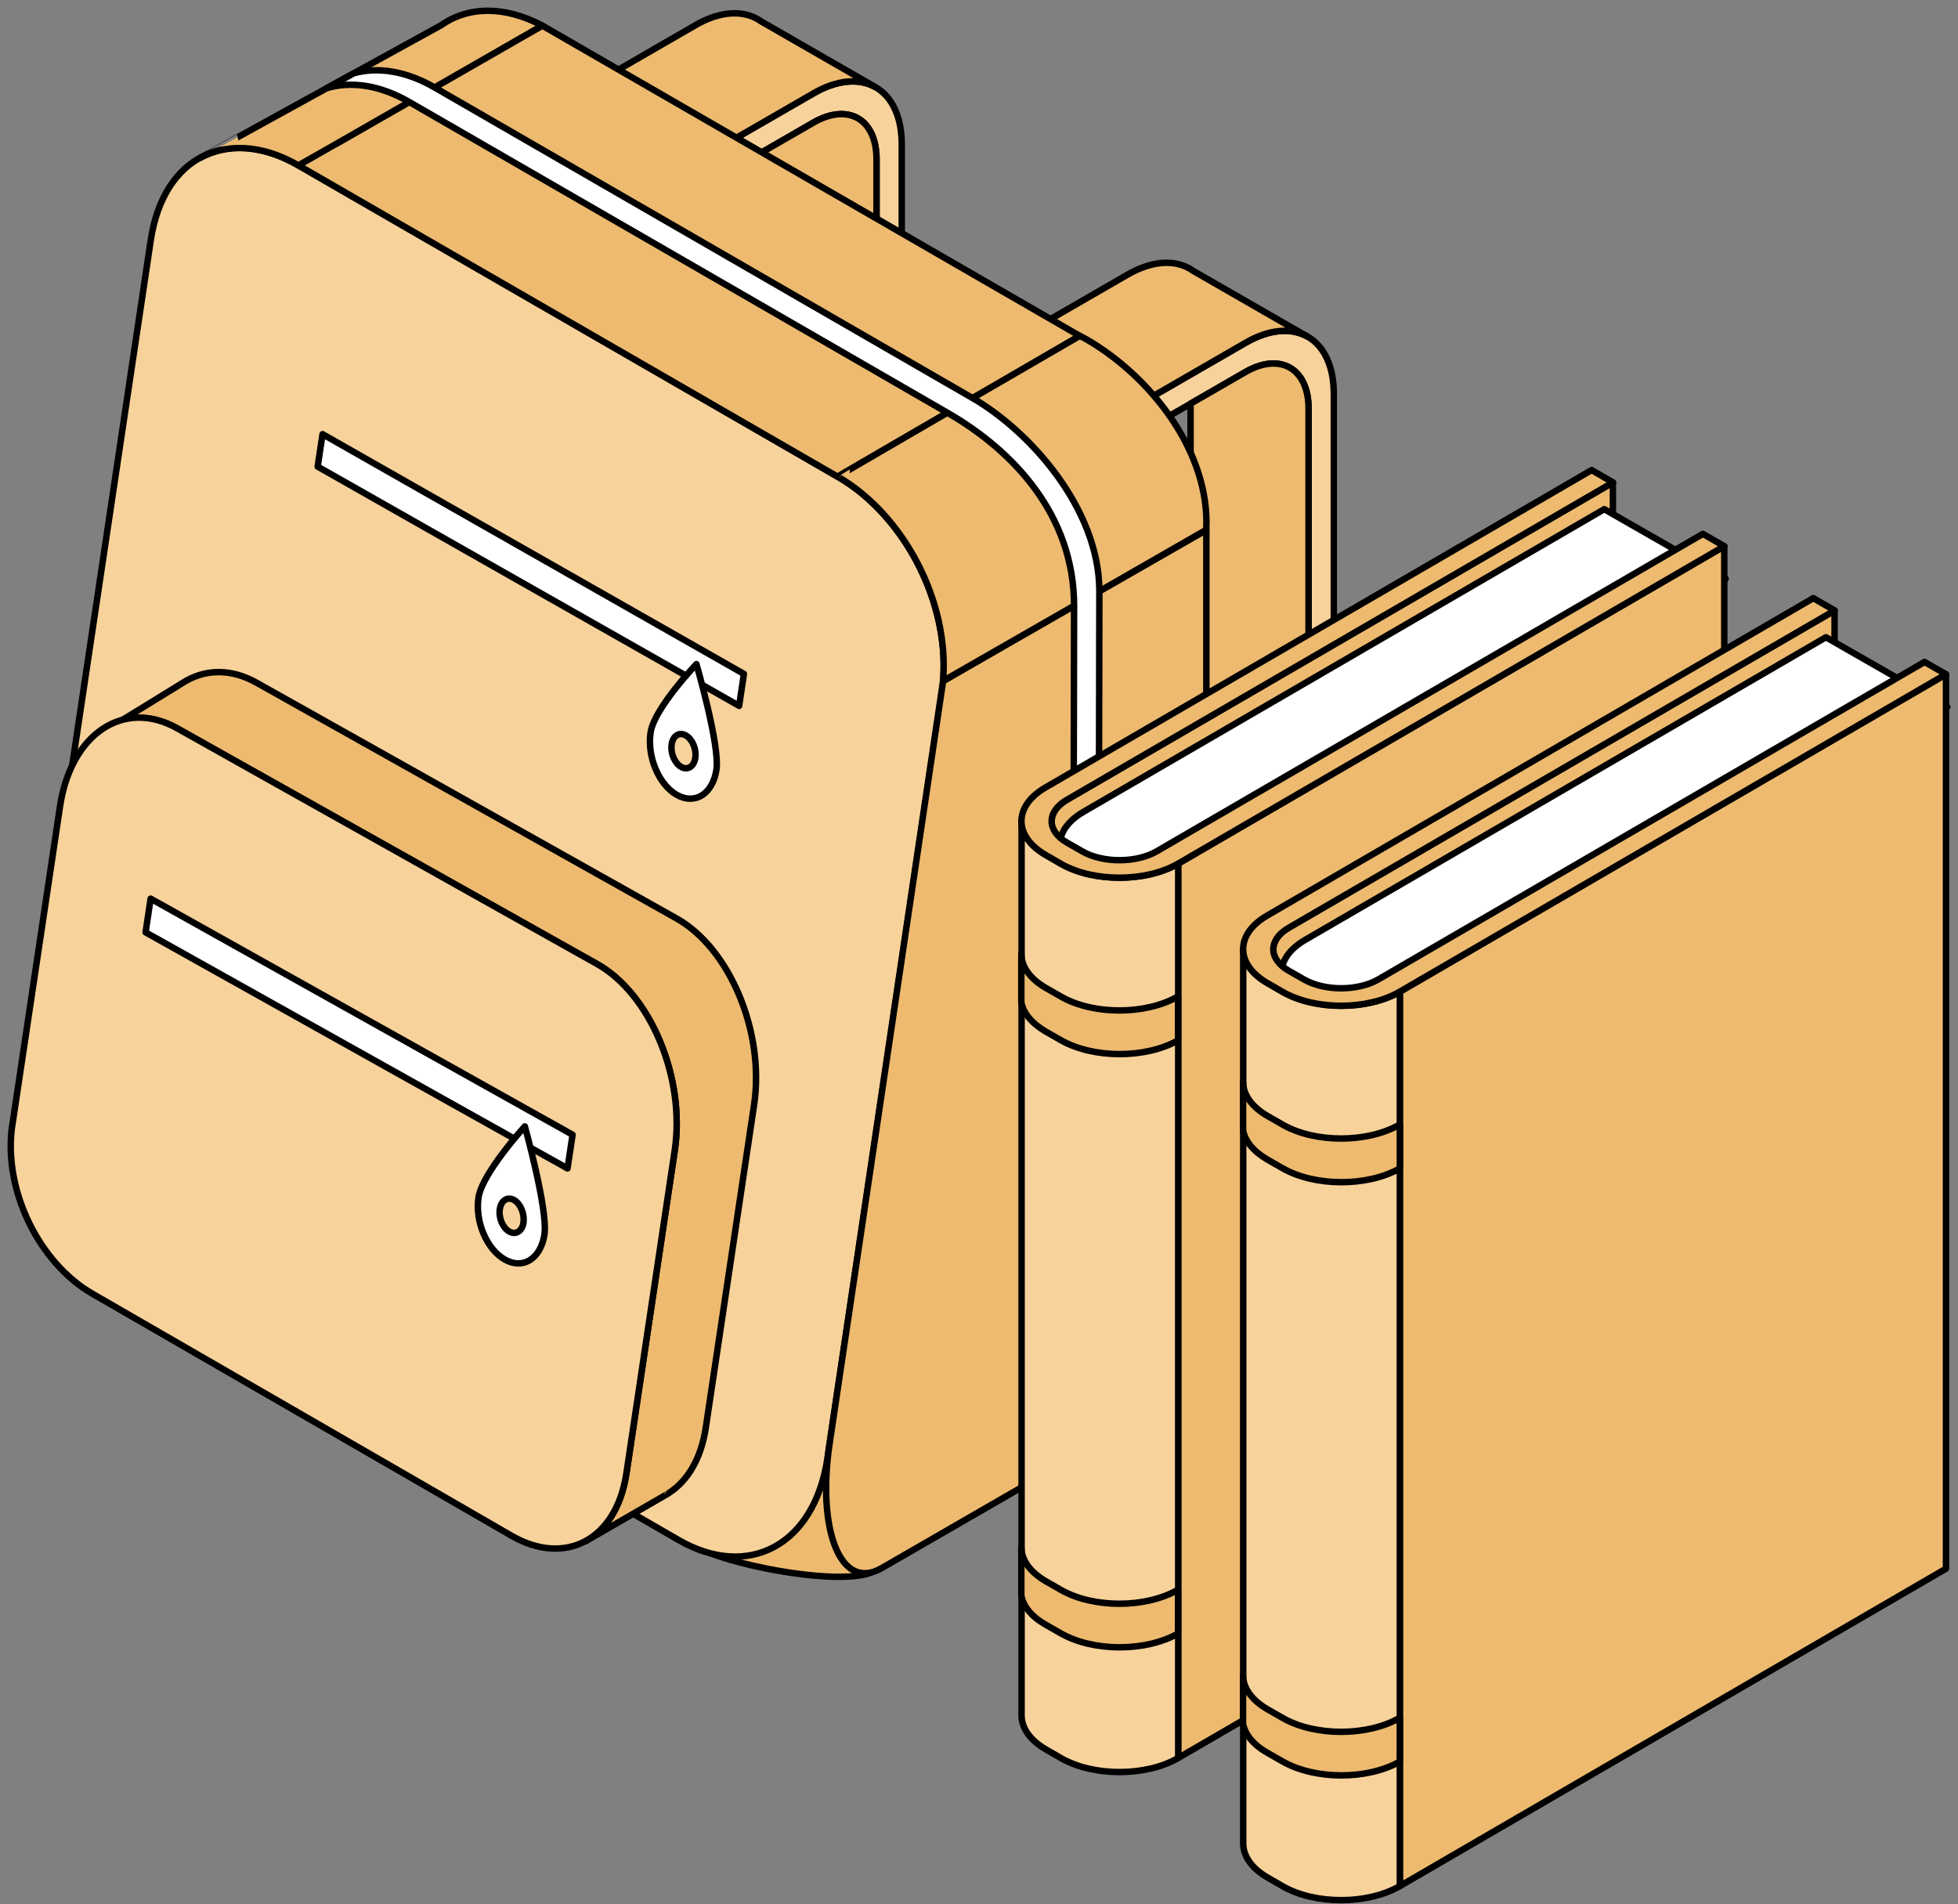
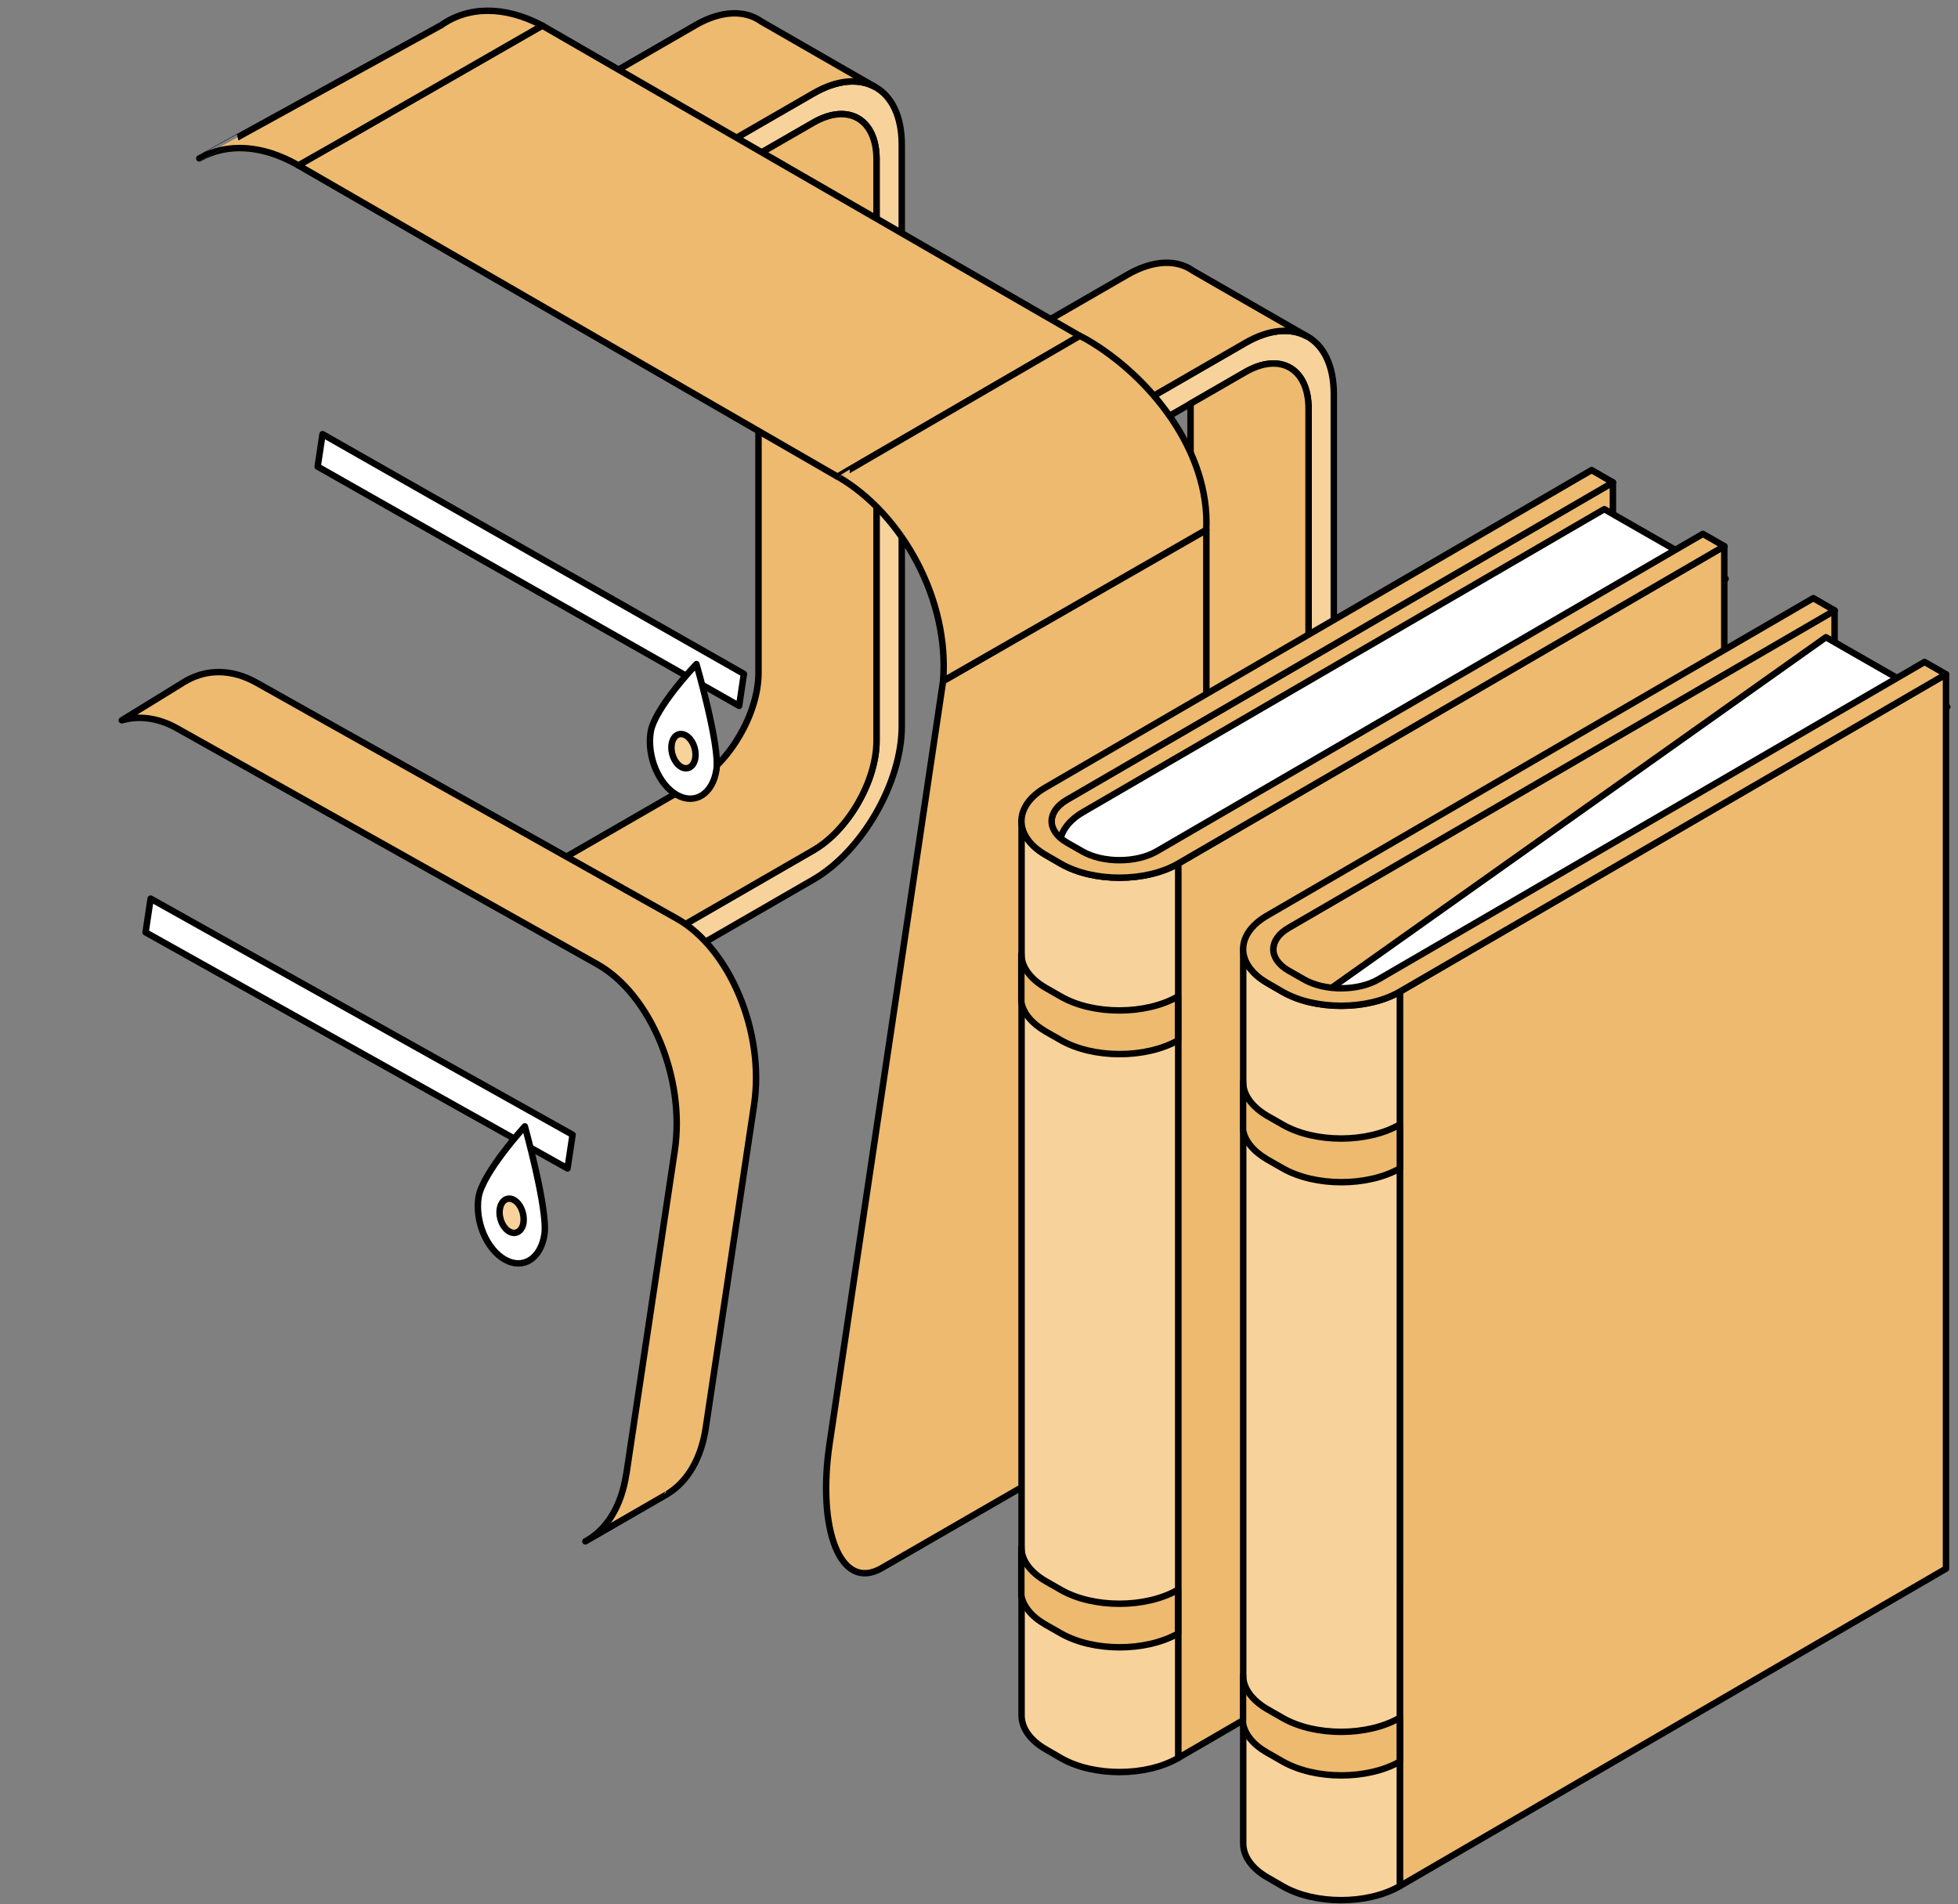
<svg xmlns="http://www.w3.org/2000/svg" width="182" height="177" viewBox="0 0 182 177" fill="none">
  <rect x="0" y="0" width="182" height="177" fill="#808080" stroke="none" />
  <path d="M100.372 113.821L115.752 104.944C120.289 102.328 123.98 95.932 123.98 90.692V36.624C123.98 31.384 120.289 29.259 115.752 31.874L100.372 40.752V43.465L115.752 34.587C118.99 32.719 121.632 34.24 121.632 37.985V92.053C121.632 95.799 118.999 100.362 115.752 102.23L100.372 111.108V113.821Z" fill="#F8D29B" stroke="black" stroke-width="0.6" stroke-miterlimit="10" stroke-linejoin="round" />
  <path d="M104.788 25.538C107.225 24.132 109.414 24.106 110.917 25.182L121.449 31.24C119.964 30.448 117.962 30.591 115.756 31.872L100.376 40.75L89.407 34.416L104.788 25.538Z" fill="#EDBA6F" stroke="black" stroke-width="0.6" stroke-miterlimit="10" stroke-linejoin="round" />
  <path d="M110.665 85.719V37.522L115.753 34.587C118.991 32.719 121.633 34.24 121.633 37.985V92.053C121.633 95.798 119 100.362 115.753 102.23L100.372 111.108L89.404 104.774L104.785 95.896C108.023 94.028 110.665 89.456 110.665 85.719Z" fill="#EDBA6F" stroke="black" stroke-width="0.6" stroke-miterlimit="10" stroke-linejoin="round" />
  <path d="M60.212 90.637L75.592 81.759C80.128 79.143 83.82 72.747 83.82 67.508V13.439C83.82 8.2 80.128 6.074 75.592 8.689L60.212 17.567V20.28L75.592 11.402C78.83 9.534 81.472 11.055 81.472 14.791V68.86C81.472 72.596 78.839 77.168 75.592 79.037L60.212 87.915V90.628V90.637Z" fill="#F8D29B" stroke="black" stroke-width="0.6" stroke-miterlimit="10" stroke-linejoin="round" />
  <path d="M64.623 2.349C67.06 0.944 69.248 0.917 70.761 1.994L81.293 8.052C79.816 7.26 77.806 7.402 75.6 8.683L60.22 17.561L49.251 11.227L64.632 2.349H64.623Z" fill="#EDBA6F" stroke="black" stroke-width="0.6" stroke-miterlimit="10" stroke-linejoin="round" />
  <path d="M70.504 62.538V14.341L75.593 11.406C78.831 9.538 81.473 11.059 81.473 14.795V68.863C81.473 72.6 78.839 77.172 75.593 79.04L60.212 87.918L49.244 81.593L64.625 72.715C67.863 70.847 70.504 66.275 70.504 62.538Z" fill="#EDBA6F" stroke="black" stroke-width="0.6" stroke-miterlimit="10" stroke-linejoin="round" />
-   <path d="M81.082 146.124C78.164 147.396 68.806 145.68 65.31 144.069C61.814 142.468 73.85 133.706 76.376 133.866C78.903 134.026 81.082 146.115 81.082 146.115V146.124Z" fill="#EDBA6F" stroke="black" stroke-width="0.6" stroke-miterlimit="10" stroke-linejoin="round" />
-   <path d="M14.013 22.329C15.196 14.394 21.352 11.681 27.739 15.373C44.444 25.016 61.159 34.667 77.865 44.31C84.252 47.993 88.7 56.667 87.543 64.397C83.994 88.113 80.454 111.829 76.913 135.536C75.695 143.72 69.476 146.843 63.09 143.151C46.384 133.499 29.669 123.856 12.963 114.213C6.576 110.53 2.137 101.777 3.312 93.904C6.879 70.046 10.446 46.188 14.013 22.32V22.329Z" fill="#F8D29B" stroke="black" stroke-width="0.6" stroke-miterlimit="10" stroke-linejoin="round" />
  <path d="M29.528 43.371C42.586 50.781 55.645 58.2 68.704 65.61C68.882 64.418 68.97 63.822 69.148 62.639C56.09 55.211 43.04 47.783 29.981 40.355C29.803 41.556 29.714 42.152 29.528 43.371Z" fill="white" stroke="black" stroke-width="0.6" stroke-miterlimit="10" stroke-linejoin="round" />
  <path d="M66.594 71.541C66.932 69.308 64.734 61.729 64.734 61.729C64.734 61.729 60.803 65.839 60.474 68.081C60.135 70.322 61.23 72.938 62.92 73.889C64.61 74.841 66.255 73.783 66.594 71.541Z" fill="white" stroke="black" stroke-width="0.6" stroke-miterlimit="10" stroke-linejoin="round" />
  <path d="M64.63 70.439C64.754 69.629 64.354 68.704 63.749 68.357C63.144 68.01 62.548 68.384 62.432 69.193C62.308 70.003 62.708 70.937 63.313 71.284C63.918 71.63 64.514 71.248 64.63 70.447V70.439Z" fill="#F8D29B" stroke="black" stroke-width="0.6" stroke-miterlimit="10" stroke-linejoin="round" />
  <path d="M107.348 130.722C110.123 128.17 112.133 124.374 112.133 121.281V49.261C112.133 49.261 94.413 59.402 87.67 63.308H87.661L77.111 134.189C75.937 142.062 78.072 147.995 81.959 145.753L105.079 132.41C105.872 131.952 106.635 131.378 107.348 130.722Z" fill="#EDBA6F" stroke="black" stroke-width="0.6" stroke-miterlimit="10" stroke-linejoin="round" />
  <path d="M50.405 2.377L100.371 31.226L77.865 44.311L77.785 44.267L27.739 15.374L50.405 2.377Z" fill="#EDBA6F" stroke="black" stroke-width="0.6" stroke-miterlimit="10" stroke-linejoin="round" />
  <path d="M40.959 2.378C43.477 0.572 46.884 0.51 50.406 2.378C50.406 2.378 27.767 15.392 27.74 15.374C24.369 13.426 21.069 13.284 18.525 14.725C18.498 14.725 40.959 2.369 40.959 2.369V2.378Z" fill="#EDBA6F" stroke="black" stroke-width="0.6" stroke-miterlimit="10" stroke-linejoin="round" />
  <path d="M100.373 31.224C100.373 31.224 100.782 31.42 100.977 31.535C106.92 34.969 112.488 41.961 112.124 49.247C107.925 51.667 87.661 63.293 87.661 63.293C88.266 55.856 83.951 47.815 77.867 44.301C77.84 44.283 100.373 31.215 100.373 31.215V31.224Z" fill="#EDBA6F" stroke="black" stroke-width="0.6" stroke-miterlimit="10" stroke-linejoin="round" />
-   <path d="M32.882 6.81C35.115 6.196 37.721 6.587 40.39 8.126L90.419 37.011C95.729 40.08 102.178 47.276 102.188 54.944C102.188 54.962 102.143 77.379 102.143 77.379L99.794 78.732L99.839 56.314C99.839 47.854 94.164 41.876 88.079 38.372L38.041 9.478C35.311 7.904 32.642 7.521 30.365 8.197L32.891 6.81H32.882Z" fill="white" stroke="black" stroke-width="0.6" stroke-miterlimit="10" stroke-linejoin="round" />
  <path d="M58.228 136.961C59.936 125.512 60.87 119.268 62.721 106.938C63.726 100.204 60.461 92.402 55.506 89.618C42.501 82.315 29.487 75.011 16.473 67.708C14.694 66.703 12.915 66.498 11.322 66.952L16.837 63.562C16.971 63.465 17.122 63.385 17.264 63.304L17.371 63.242C19.266 62.193 21.552 62.166 23.847 63.456C36.861 70.759 49.867 78.063 62.881 85.366C67.844 88.15 71.1 95.952 70.095 102.686C68.254 115.024 67.32 121.26 65.603 132.709C65.167 135.618 63.886 137.682 62.16 138.785C62.16 138.794 61.885 138.954 61.885 138.954C61.831 138.981 61.787 139.016 61.733 139.043L54.412 143.268C56.334 142.236 57.757 140.084 58.219 136.97L58.228 136.961Z" fill="#EDBA6F" stroke="black" stroke-width="0.6" stroke-miterlimit="10" stroke-linejoin="round" />
-   <path d="M1.142 104.559C0.243 110.591 3.65 117.414 8.605 120.26C21.584 127.759 34.571 135.25 47.55 142.749C52.495 145.604 57.281 143.194 58.224 136.949C59.932 125.5 60.866 119.255 62.717 106.926C63.722 100.191 60.457 92.39 55.502 89.605C42.497 82.302 29.483 74.999 16.469 67.695C11.514 64.911 6.595 68.194 5.58 74.945C3.73 87.311 2.805 93.502 1.151 104.55L1.142 104.559Z" fill="#F8D29B" stroke="black" stroke-width="0.6" stroke-miterlimit="10" stroke-linejoin="round" />
  <path d="M13.531 86.66C26.607 93.972 39.675 101.293 52.751 108.605C52.938 107.36 53.036 106.728 53.223 105.474C40.146 98.162 27.079 90.841 14.002 83.528C13.816 84.783 13.718 85.405 13.531 86.66Z" fill="white" stroke="black" stroke-width="0.6" stroke-miterlimit="10" stroke-linejoin="round" />
  <path d="M50.609 114.732C50.947 112.472 48.785 104.697 48.785 104.697C48.785 104.697 44.818 109.047 44.48 111.298C44.142 113.557 45.245 116.128 46.935 117.08C48.625 118.032 50.27 116.991 50.609 114.732Z" fill="white" stroke="black" stroke-width="0.6" stroke-miterlimit="10" stroke-linejoin="round" />
  <path d="M48.656 113.628C48.771 112.818 48.38 111.876 47.775 111.538C47.17 111.2 46.574 111.582 46.458 112.392C46.334 113.201 46.734 114.135 47.339 114.473C47.944 114.811 48.54 114.438 48.664 113.628H48.656Z" fill="#F8D29B" stroke="black" stroke-width="0.6" stroke-miterlimit="10" stroke-linejoin="round" />
  <path d="M99.166 74.346C98.223 74.893 97.756 75.613 97.746 76.323L97.746 159.454C97.746 158.734 98.223 158.025 99.155 157.477L149.922 127.972L149.922 44.841L99.155 74.346L99.166 74.346Z" fill="#EDBA6F" stroke="black" stroke-width="0.6" stroke-linejoin="round" />
  <path d="M160.399 53.795L111.984 81.931C109.044 83.644 104.238 83.654 101.267 81.951L100.74 81.647C97.779 79.933 97.769 77.165 100.709 75.462L149.124 47.326L151.081 48.451L158.432 52.659L160.389 53.784L160.399 53.795Z" fill="white" stroke="black" stroke-width="0.6" stroke-linejoin="round" />
  <path d="M160.275 50.772L160.275 133.903L109.508 163.408L109.508 80.277L160.275 50.772Z" fill="#EDBA6F" stroke="black" stroke-width="0.6" stroke-linejoin="round" />
  <path d="M98.638 80.295L97.218 79.473C95.707 78.602 94.957 77.456 94.957 76.31L94.957 159.441C94.957 160.587 95.707 161.733 97.218 162.605L98.638 163.426C101.649 165.15 106.526 165.14 109.517 163.406L109.517 80.274C106.536 82.008 101.649 82.018 98.648 80.295L98.638 80.295Z" fill="#F8D29B" stroke="black" stroke-width="0.6" stroke-linejoin="round" />
  <path d="M109.504 92.625L109.504 96.701C106.472 98.414 101.615 98.404 98.604 96.681L97.164 95.859C95.866 95.089 95.116 94.146 94.934 93.162L94.934 88.671C94.944 89.816 95.704 90.952 97.205 91.824L98.624 92.635C101.636 94.359 106.513 94.349 109.504 92.615L109.504 92.625Z" fill="#EDBA6F" stroke="black" stroke-width="0.6" stroke-linejoin="round" />
  <path d="M109.504 147.762L109.504 151.838C106.472 153.552 101.615 153.542 98.604 151.818L97.164 150.997C95.856 150.247 95.116 149.293 94.934 148.31L94.934 143.818C94.944 144.964 95.704 146.1 97.205 146.972L98.624 147.783C101.636 149.506 106.513 149.496 109.504 147.762Z" fill="#EDBA6F" stroke="black" stroke-width="0.6" stroke-linejoin="round" />
  <path d="M160.274 50.771L109.507 80.276C106.515 82.01 101.639 82.02 98.627 80.296L97.208 79.475C94.207 77.741 94.186 74.933 97.177 73.199L147.944 43.694L149.932 44.839L99.165 74.345C97.279 75.44 97.279 77.224 99.175 78.319L100.614 79.14C102.531 80.235 105.623 80.225 107.519 79.13L158.286 49.625L160.284 50.771L160.274 50.771Z" fill="#EDBA6F" stroke="black" stroke-width="0.6" stroke-linejoin="round" />
  <path d="M119.771 86.25C118.828 86.797 118.362 87.517 118.352 88.227L118.352 171.358C118.352 170.638 118.828 169.929 119.761 169.381L170.528 139.876L170.528 56.745L119.761 86.25L119.771 86.25Z" fill="#EDBA6F" stroke="black" stroke-width="0.6" stroke-linejoin="round" />
-   <path d="M181.001 65.699L132.586 93.835C129.645 95.549 124.839 95.559 121.869 93.855L121.341 93.551C118.381 91.838 118.371 89.07 121.311 87.366L169.726 59.23L171.683 60.355L179.034 64.563L180.99 65.689L181.001 65.699Z" fill="white" stroke="black" stroke-width="0.6" stroke-linejoin="round" />
+   <path d="M181.001 65.699L132.586 93.835C129.645 95.549 124.839 95.559 121.869 93.855L121.341 93.551L169.726 59.23L171.683 60.355L179.034 64.563L180.99 65.689L181.001 65.699Z" fill="white" stroke="black" stroke-width="0.6" stroke-linejoin="round" />
  <path d="M180.884 62.678L180.884 145.809L130.117 175.314L130.117 92.183L180.884 62.678Z" fill="#EDBA6F" stroke="black" stroke-width="0.6" stroke-linejoin="round" />
  <path d="M119.239 92.202L117.82 91.381C116.309 90.509 115.559 89.363 115.559 88.218L115.559 171.349C115.559 172.495 116.309 173.64 117.82 174.512L119.239 175.334C122.25 177.057 127.127 177.047 130.118 175.313L130.119 92.182C127.138 93.916 122.25 93.926 119.249 92.202L119.239 92.202Z" fill="#F8D29B" stroke="black" stroke-width="0.6" stroke-linejoin="round" />
  <path d="M130.117 104.531L130.117 108.607C127.085 110.32 122.229 110.31 119.217 108.587L117.778 107.765C116.48 106.995 115.729 106.052 115.547 105.068L115.547 100.577C115.557 101.722 116.317 102.858 117.818 103.73L119.238 104.541C122.249 106.265 127.126 106.254 130.117 104.521L130.117 104.531Z" fill="#EDBA6F" stroke="black" stroke-width="0.6" stroke-linejoin="round" />
  <path d="M130.113 159.668L130.113 163.744C127.081 165.458 122.225 165.448 119.213 163.724L117.774 162.903C116.466 162.152 115.725 161.199 115.543 160.216L115.543 155.724C115.553 156.87 116.314 158.005 117.814 158.877L119.234 159.689C122.245 161.412 127.122 161.402 130.113 159.668Z" fill="#EDBA6F" stroke="black" stroke-width="0.6" stroke-linejoin="round" />
  <path d="M180.879 62.675L130.112 92.18C127.121 93.914 122.244 93.924 119.233 92.201L117.813 91.379C114.812 89.645 114.792 86.837 117.783 85.103L168.55 55.598L170.537 56.744L119.77 86.249C117.884 87.344 117.884 89.128 119.78 90.223L121.22 91.045C123.136 92.14 126.229 92.129 128.125 91.034L178.892 61.529L180.889 62.675L180.879 62.675Z" fill="#EDBA6F" stroke="black" stroke-width="0.6" stroke-linejoin="round" />
</svg>